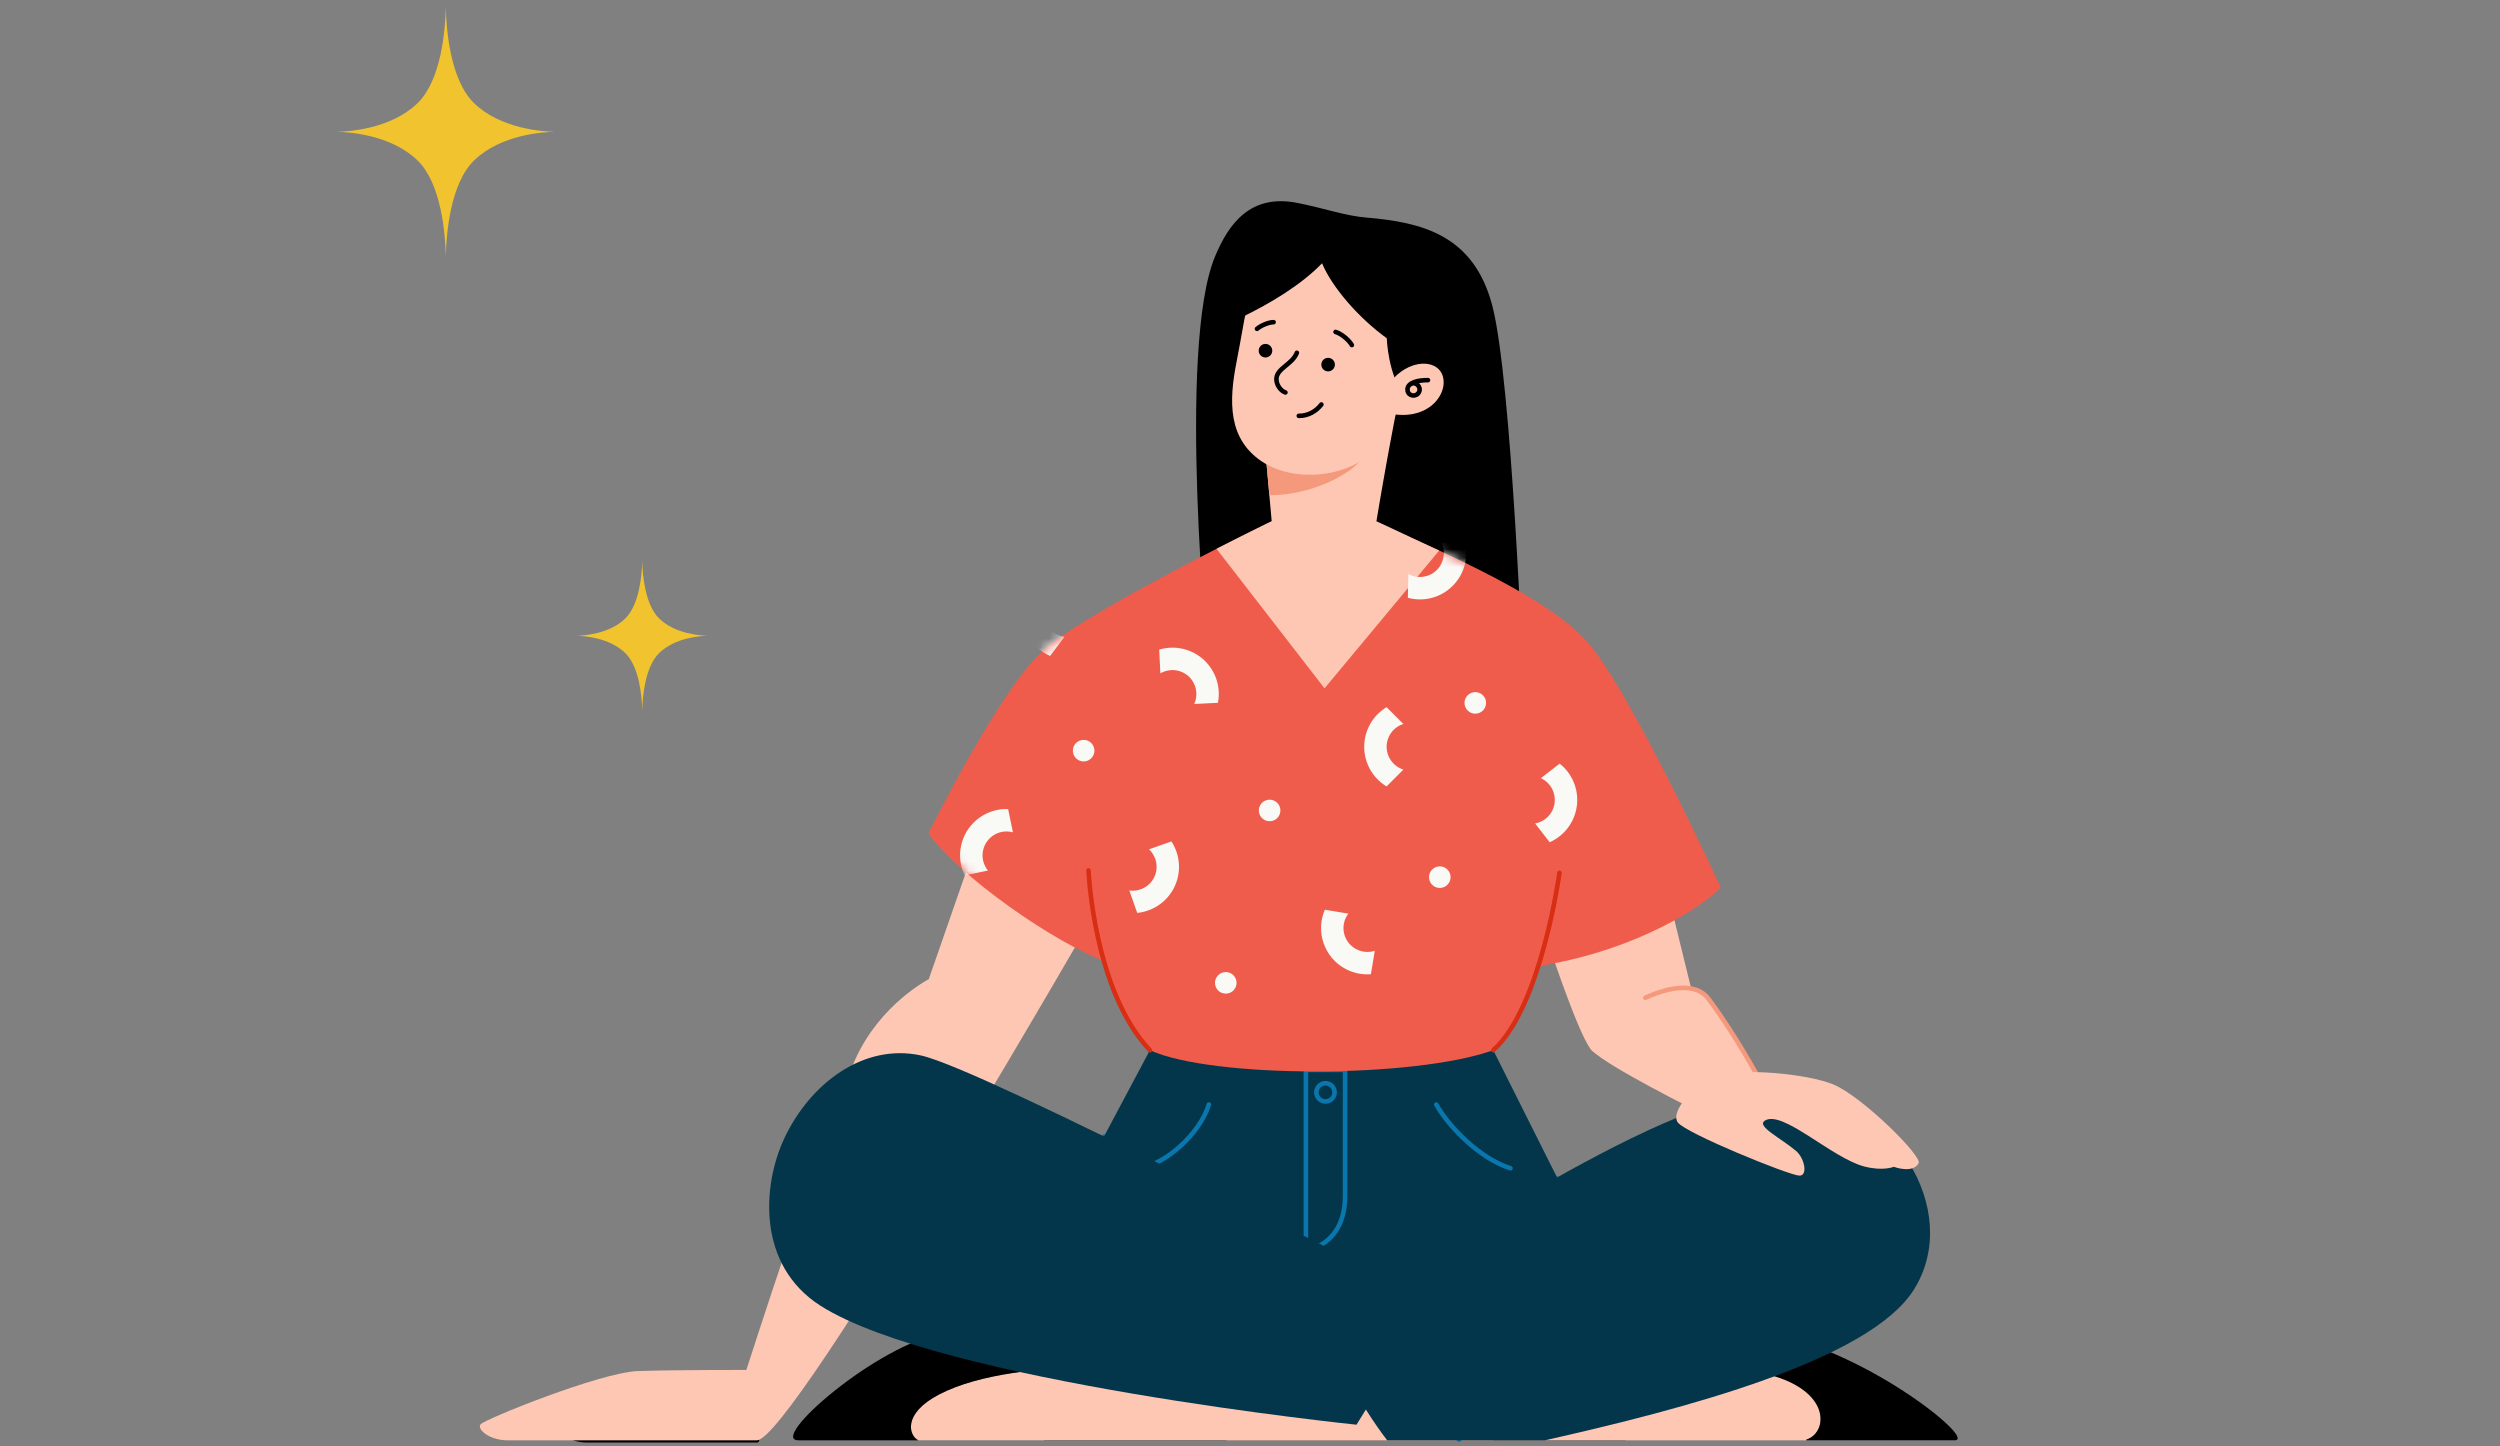
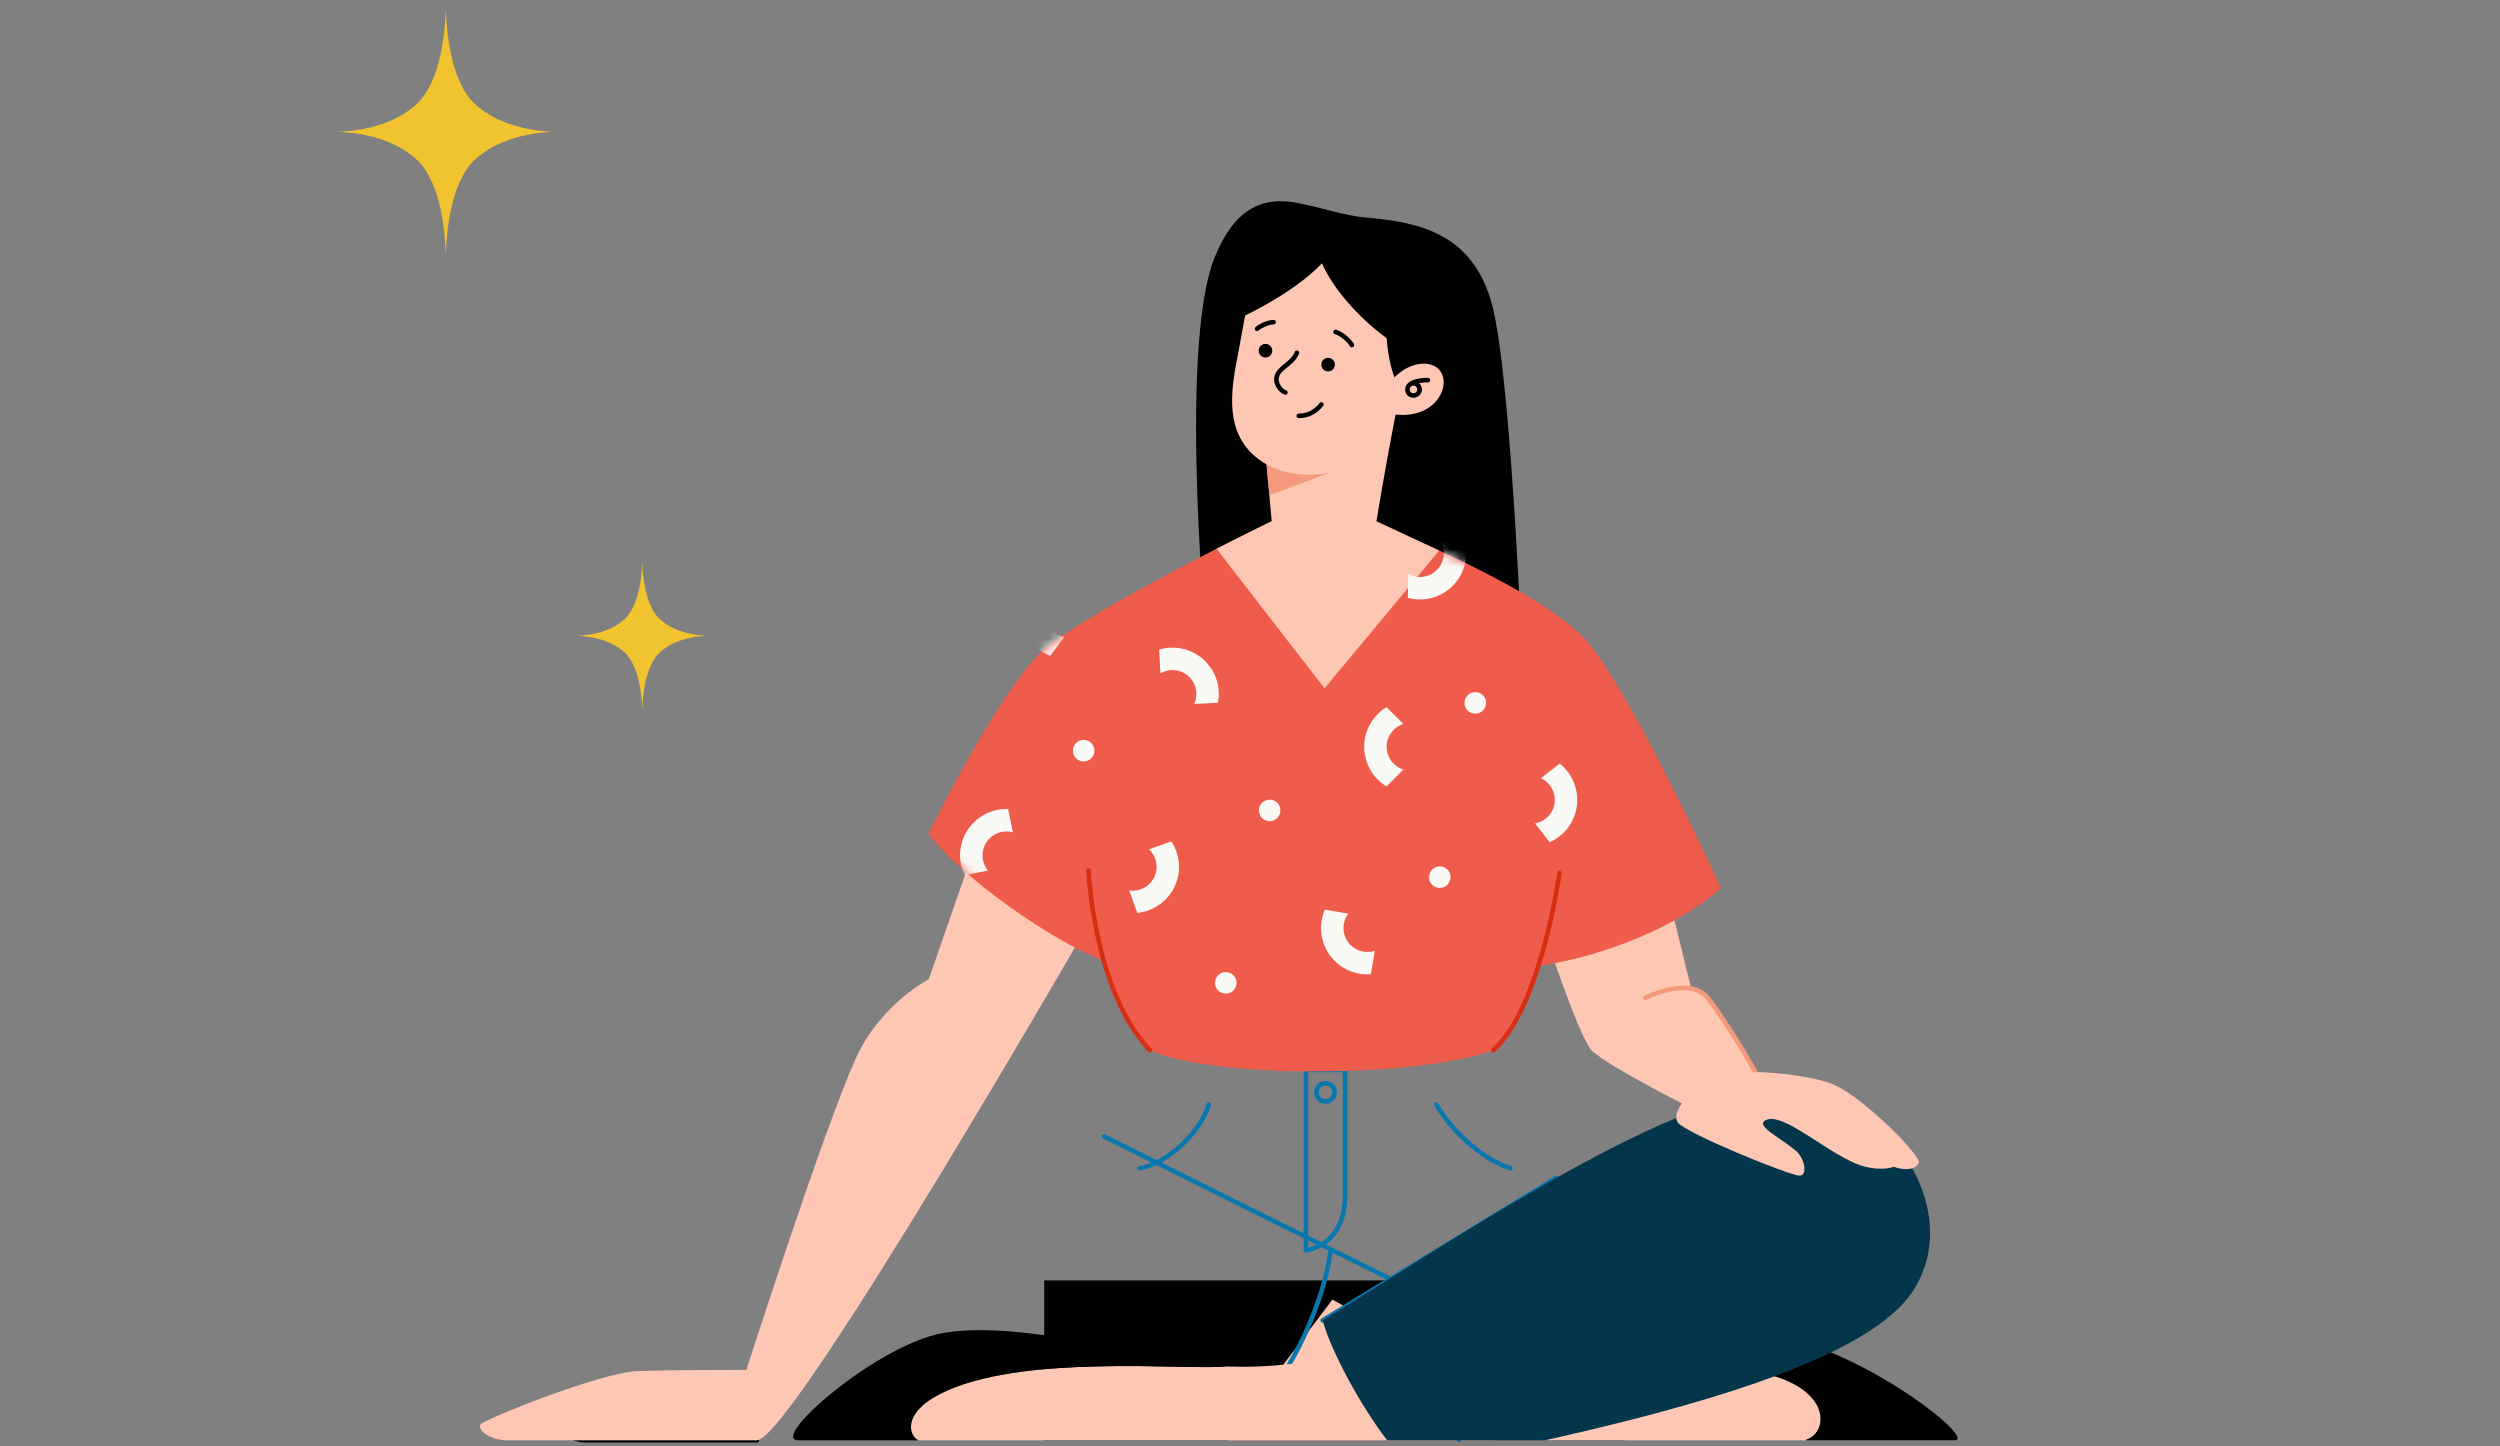
<svg xmlns="http://www.w3.org/2000/svg" width="280" height="162" fill="none">
  <rect width="100%" height="100%" fill="#808080" stroke="none" />
  <path d="M182.055 143.408h-65.101v17.903h65.101v-17.903z" fill="#000" />
  <path d="M195.322 153.431c-7.821-.975-18.012.601-23.645-1.384-2.237.133-4.459.098-6.661-.234-6.731-1.014-15.785-6.263-15.785-6.263l-11.896 15.768h64.966l.014-.077c2.676-.856 2.932-6.57-6.997-7.807l.004-.003z" fill="#FDC7B4" />
  <path d="M197.603 149.356c-8.346-1.01-17.222 2.163-25.927 2.687 5.633 1.985 15.824.413 23.645 1.384 9.931 1.237 9.673 6.947 6.996 7.807l-.014.077h16.613c2.674 0-10.822-10.69-21.313-11.959v.004z" fill="#000" />
  <path d="M74.434 157.82c-3.484.461-7.63.685-9.404 1.251-2.279.727-1.78 2.24.751 2.24h18.997" stroke="#000" stroke-width=".512" stroke-linecap="round" stroke-linejoin="round" />
  <path d="M123.649 127.284l33.682 16.768M149.049 139.911c-.647 5.57-4.257 13.831-8.381 17.815" stroke="#0977AE" stroke-width=".512" stroke-linecap="round" stroke-linejoin="round" />
  <path d="M167.245 161.315s-6.455-13.126-9.607-12.053c-3.152 1.076-9.789 4.169-20.301 3.781-4.33.44-23.162-1.517-32.116 3.114-4.218 2.18-3.396 4.668-2.365 5.154h64.392l-.003.004z" fill="#FDC7B4" />
  <path d="M105.222 156.16c8.953-4.63 27.786-2.677 32.116-3.114-6.025-.22-22.377-5.36-31.665-3.756-7.479 1.293-19.71 12.025-16.237 12.025h13.416c-1.027-.486-1.852-2.974 2.366-5.155h.004z" fill="#000" />
  <path d="M174.279 131.935l-26.147 15.95M154.115 144.236c1.674 5.179 6.476 14.367 9.313 16.998" stroke="#0977AE" stroke-width=".512" stroke-linecap="round" stroke-linejoin="round" />
  <path d="M123.914 100.029s-35.163 61.286-39.14 61.286H56.827c-1.974 0-3.428-1.209-3.012-1.779.416-.573 13.423-5.818 17.606-5.975 3.687-.137 12.172-.13 12.172-.13s8.464-26.374 12.182-34.74c2.758-6.207 8.248-9.023 8.248-9.023l7.751-22.286 12.144 12.647h-.004z" fill="#FDC7B4" />
-   <path d="M167.244 117.621l9.034 18.022-23.781 16.988-33.077-17.4 9.369-17.61h38.455z" fill="#03364A" />
  <path d="M135.394 123.708c-.964 3.184-4.76 6.661-7.751 7.14M160.863 123.708c1.468 2.608 4.98 6.099 8.311 7.14M146.262 140.042s4.386-.493 4.386-6.109v-14.1h-4.386v20.209z" stroke="#0977AE" stroke-width=".512" stroke-linecap="round" stroke-linejoin="round" />
  <path d="M148.454 123.36a1.017 1.017 0 100-2.034 1.017 1.017 0 000 2.034z" stroke="#0977AE" stroke-width=".512" stroke-linecap="round" stroke-linejoin="round" />
  <path d="M190.184 124.499s-10.134-5.043-11.888-6.846c-1.888-1.943 9.872-10.023 13.028-5.812 3.155 4.208 5.661 8.954 5.661 8.954l-6.801 3.704z" fill="#FDC7B4" />
-   <path d="M160.591 145.547c-3.072-1.003-50.375-25.808-57.456-27.339-6.412-1.387-12.416 3.142-15.3 9.299-2.47 5.277-3.057 14.195 4.055 18.732 13.388 8.533 60.038 13.328 60.038 13.328l8.666-14.02h-.003z" fill="#03364A" />
  <path d="M200.66 122.122c-12.025-.8-37.396 16.477-52.528 25.763.933 3.4 4.222 9.53 7.234 13.43h17.655c15.565-3.495 36.404-8.954 41.352-16.904 5.543-8.908-2.523-21.541-13.713-22.289z" fill="#03364A" />
  <path d="M153.025 24.37c-2.412-.206-4.767-1.066-7.755-1.65-5.266-1.027-7.671 2.39-9.173 5.976-4.299 10.26-.776 45.567-.776 45.567l35.289 2.25s-1.286-34.069-3.491-42.351c-2.101-7.89-7.919-9.271-14.094-9.796v.004z" fill="#000" />
  <path d="M186.175 97.503l3.453 14.094s-9.586 7.856-11.333 6.06c-1.887-1.943-7.315-19.494-7.315-19.494l15.195-.66zM156.279 46.575a460.263 460.263 0 00-2.117 11.801H142.43l-1.195-13.234s8.712-3.407 15.044 1.436v-.003z" fill="#FDC7B4" />
  <path d="M153.843 58.377c4.609 2.103 19.091 7.967 23.952 13.527 4.861 5.564 14.933 27.51 14.933 27.51-2.705 2.744-10.973 7.615-21.747 8.971-9.069-12.878-17.138-50.009-17.138-50.009z" fill="#F05C4C" />
  <path d="M175.79 90.747s-2.799 22.719-8.545 26.874c-8.89 3.173-31.528 3.173-38.458 0-6.871-6.682-7.168-24.344-7.168-24.344l20.804-34.898h11.417l21.946 32.371.004-.003z" fill="#F05C4C" />
  <path d="M142.426 58.377s-20.853 10.12-25.714 14.58c-4.861 4.458-12.727 20.394-12.727 20.394 3.306 4.658 14.08 12.326 20.244 14.51 15.733-16.163 18.197-49.485 18.197-49.485z" fill="#F05C4C" />
-   <path d="M152.288 51.674l-10.62-1.734.5 5.529c4.399.014 8.666-2.107 10.12-3.792v-.003z" fill="#F4997B" />
+   <path d="M152.288 51.674l-10.62-1.734.5 5.529v-.003z" fill="#F4997B" />
  <path d="M148.883 25.904c-3.012-.115-6.175 1.09-7.642 3.729-1.468 2.638-1.94 6.832-2.618 10.208-.818 4.081-1.471 8.733 2.335 11.584 3.589 2.691 9.502 2.09 12.444-.51 3.156-2.792 3.638-6.821 3.953-9.711.314-2.89 1.827-7.769-.318-11.222-1.828-2.946-4.69-3.942-8.154-4.078z" fill="#FDC7B4" />
  <path d="M141.734 40.036a.758.758 0 100-1.516.758.758 0 000 1.516zM148.748 41.595a.758.758 0 100-1.516.758.758 0 000 1.516z" fill="#000" />
  <path d="M145.249 39.512c-.486 1.272-2.181 1.713-2.286 2.841-.066.717.483 1.437 1.003 1.604M147.993 45.303c-.566.744-1.492 1.296-2.527 1.272M149.583 37.178c.678.199 1.52.93 1.824 1.471M142.643 36.084c-.559 0-1.436.384-1.859.744" stroke="#000" stroke-width=".512" stroke-linecap="round" stroke-linejoin="round" />
  <path d="M139.124 35.5c3.012-1.44 6.612-3.582 8.946-6.014 1.105 2.67 4.103 6.133 7.248 8.398 0 0 .13 4.183 2.041 6.535 0 0 4.071-.783 4.554-7.437.482-6.619-5.487-11.34-10.554-11.717-5.067-.378-9.523 1.579-10.823 4.186-1.213 2.429-1.412 6.05-1.412 6.05z" fill="#000" />
  <path d="M156.16 42.283c1.947-1.999 4.609-1.995 5.333-.409.919 2.013-1.429 5.595-6.35 4.337l1.017-3.928z" fill="#FDC7B4" />
  <path d="M159.934 42.577c-1.035-.014-2.209.234-2.289.958-.081.723.744.992 1.167.548.583-.615-.322-1.625-1.01-.912" stroke="#000" stroke-width=".512" stroke-linecap="round" stroke-linejoin="round" />
  <path d="M136.251 61.47a340.6 340.6 0 016.179-3.09l5.423-2.593 6.308 2.593c1.566.713 3.953 1.863 7.028 3.282l-12.84 15.432-12.095-15.625h-.003z" fill="#FDC7B4" />
  <path d="M184.277 111.75c2.761-1.262 5.693-1.712 7.049.091 3.156 4.207 5.661 8.953 5.661 8.953" stroke="#F4997B" stroke-width=".512" stroke-linecap="round" stroke-linejoin="round" />
  <mask id="peaceOfMind_30f5fc3f__a" style="mask-type:alpha" maskUnits="userSpaceOnUse" x="103" y="58" width="90" height="63">
    <path d="M153.843 58.377c4.609 2.103 19.091 7.967 23.952 13.527 4.861 5.564 14.933 27.51 14.933 27.51-2.705 2.744-10.973 7.615-21.747 8.971-9.069-12.878-17.138-50.009-17.138-50.009z" fill="#F9625F" />
    <path d="M175.789 90.747s-2.799 22.719-8.544 26.874c-8.89 3.173-31.529 3.173-38.459 0-6.87-6.681-7.167-24.343-7.167-24.343l20.804-34.898h11.417l21.946 32.37.003-.003z" fill="#F9625F" />
    <path d="M142.426 58.377s-20.853 10.12-25.714 14.58c-4.861 4.458-12.727 20.394-12.727 20.394 3.306 4.658 14.08 12.326 20.244 14.51 15.733-16.163 18.197-49.485 18.197-49.485z" fill="#F9625F" />
  </mask>
  <g mask="url(#peaceOfMind_30f5fc3f__a)" fill="#F9F9F6">
    <path d="M152.827 83.04a5.186 5.186 0 012.469-3.837l1.884 1.883a2.674 2.674 0 00-1.536 3.856 2.687 2.687 0 001.536 1.252l-1.884 1.884a5.183 5.183 0 01-2.469-5.032v-.006zM162.161 66.086a5.178 5.178 0 01-4.482.866l.06-2.662a2.686 2.686 0 003.142-.41c.345-.326.575-.721.708-1.145a2.692 2.692 0 00-.155-1.975l2.661.06a5.178 5.178 0 01-1.934 5.262v.004zM176.498 90.834a5.183 5.183 0 01-2.936 3.496l-1.628-2.105c.68-.12 1.28-.503 1.682-1.05.262-.353.439-.777.499-1.248a2.687 2.687 0 00-1.536-2.772l2.105-1.628a5.175 5.175 0 011.963 4.122c0 .2-.013.398-.038.597a5.335 5.335 0 01-.114.588h.003zM148.605 106.445a5.181 5.181 0 01-.218-4.558l2.626.44a2.688 2.688 0 00-.524 1.912c.047.439.205.872.48 1.255a2.692 2.692 0 003.009.992l-.439 2.627a5.187 5.187 0 01-4.615-2.156 4.997 4.997 0 01-.316-.509l-.003-.003zM131.252 99.845a5.184 5.184 0 01-3.884 2.399l-.885-2.51a2.688 2.688 0 002.794-1.494 2.68 2.68 0 00-.591-3.114l2.51-.885a5.193 5.193 0 01.056 5.61v-.006zM108.738 92.478a5.187 5.187 0 014.169-1.862l.544 2.608a2.683 2.683 0 00-3.398 2.386 2.68 2.68 0 00.601 1.89l-2.608.544a5.18 5.18 0 01.332-5.086c.111-.17.231-.329.357-.48h.003zM135.219 74.307a5.18 5.18 0 011.188 4.406l-2.658.133a2.68 2.68 0 00.101-1.98 2.717 2.717 0 00-.736-1.124 2.696 2.696 0 00-1.192-.623 2.696 2.696 0 00-1.96.297l-.132-2.658a5.186 5.186 0 014.504.746 4.682 4.682 0 01.885.803zM114.459 68.826a5.196 5.196 0 011.903-4.15l2.13 1.596a2.687 2.687 0 00-1.495 2.794c.067.468.253.888.519 1.239.411.54 1.018.91 1.697 1.024l-1.596 2.13a5.177 5.177 0 01-3.154-4.636l-.004.003zM165.233 79.93a1.204 1.204 0 100-2.409 1.204 1.204 0 000 2.409zM161.257 99.447a1.204 1.204 0 10.001-2.409 1.204 1.204 0 00-.001 2.409zM142.198 91.975a1.204 1.204 0 100-2.408 1.204 1.204 0 000 2.408zM121.369 85.278a1.204 1.204 0 100-2.408 1.204 1.204 0 000 2.408zM137.286 111.284a1.204 1.204 0 100-2.408 1.204 1.204 0 000 2.408z" />
  </g>
  <path d="M121.916 97.481s.552 13.462 6.871 20.14M174.66 97.76s-2.048 15.084-7.415 19.861" stroke="#D72E14" stroke-width=".512" stroke-linecap="round" stroke-linejoin="round" />
  <path d="M192.099 120.567c2.698-1.024 10.344-.328 13.283.912 3.208 1.36 9.963 8.031 9.502 8.817-.695 1.185-2.778.385-2.778.385s-1.199.517-3.317-.039c-3.655-.957-9.205-6.43-11.148-5.116-.922.626 1.786 1.915 3.506 3.369 1.002.853 1.348 2.823.37 2.775-1.206-.06-12.7-4.739-13.601-5.955-.902-1.216 1.848-4.264 4.183-5.148z" fill="#FDC7B4" />
  <path d="M79.29 71.206c-.781-.016-3.637-.181-5.444-1.917-1.625-1.57-1.886-4.986-1.917-6.462-.032 1.476-.292 4.9-1.918 6.462-1.806 1.736-4.662 1.901-5.444 1.917.782.016 3.638.182 5.444 1.917 1.626 1.563 1.886 4.987 1.918 6.462.031-1.475.292-4.9 1.917-6.462 1.807-1.735 4.663-1.909 5.444-1.917zM62.16 14.762c-1.294-.024-6.044-.3-9.042-3.187-2.706-2.604-3.132-8.3-3.188-10.746-.055 2.445-.48 8.142-3.187 10.746-2.998 2.887-7.748 3.164-9.042 3.187 1.294.024 6.044.3 9.042 3.188 2.706 2.603 3.132 8.292 3.188 10.746.055-2.446.48-8.143 3.187-10.746 2.998-2.888 7.748-3.172 9.042-3.188z" fill="#F0C32F" />
</svg>